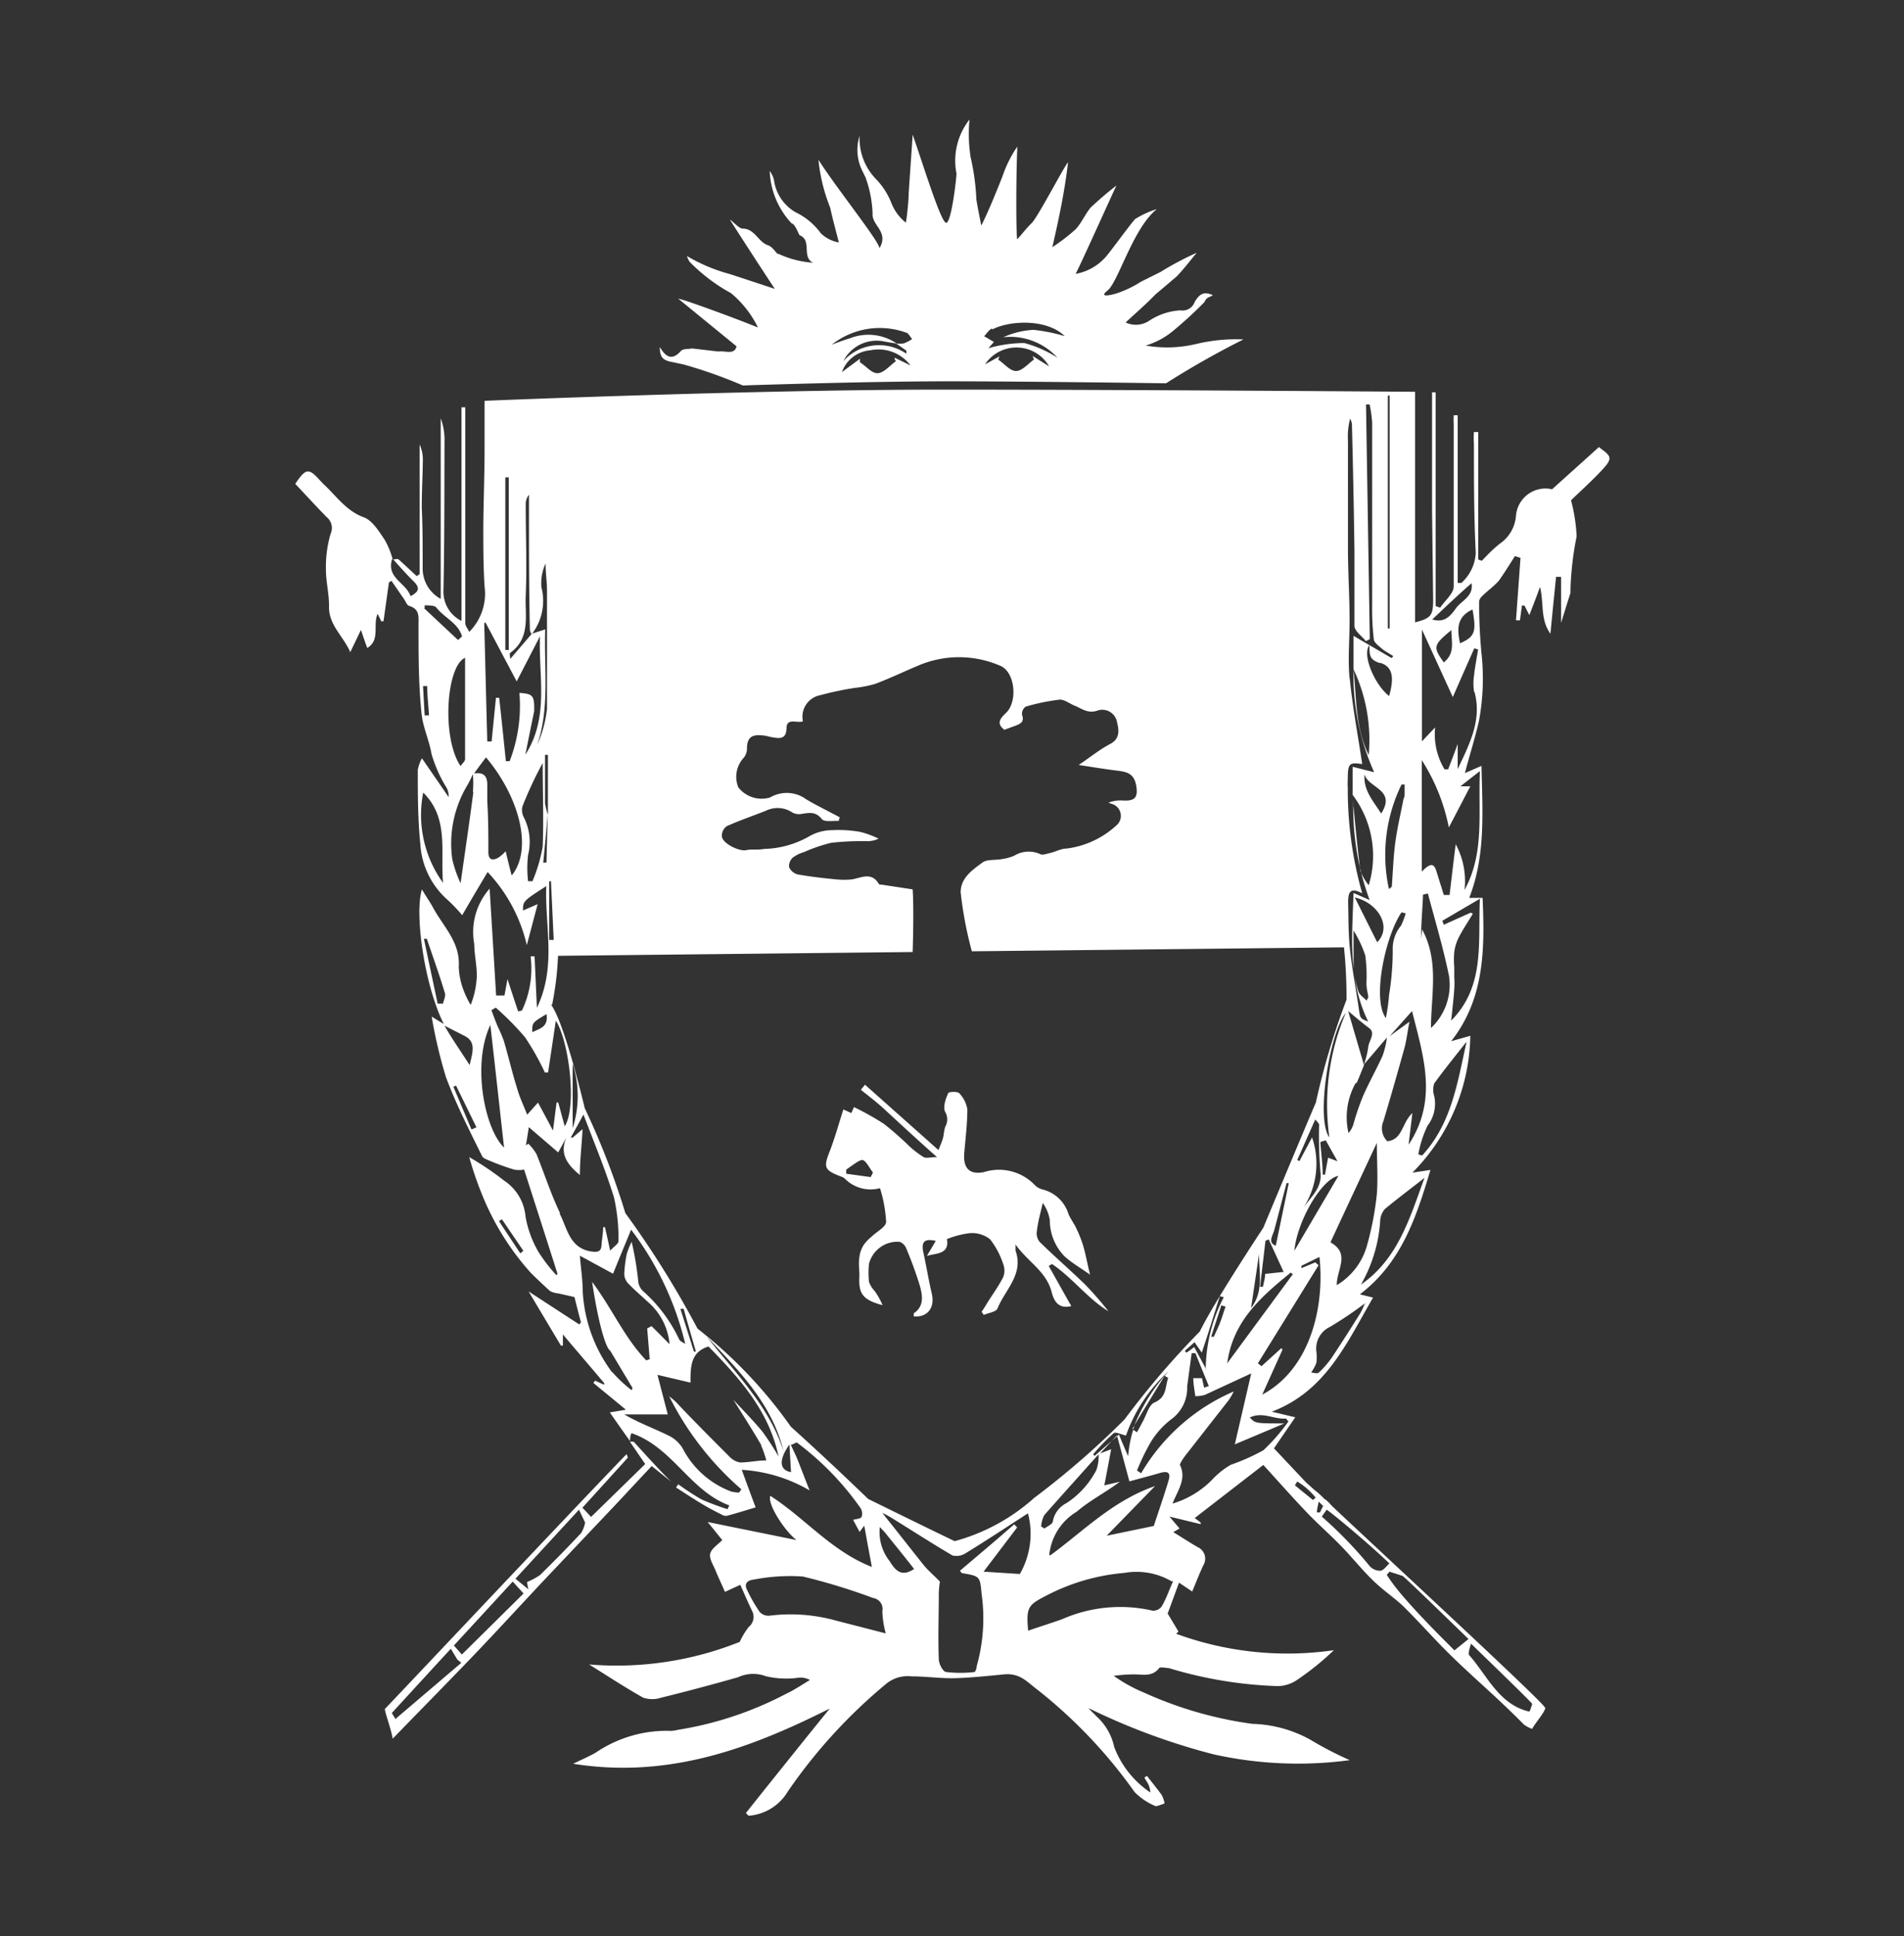
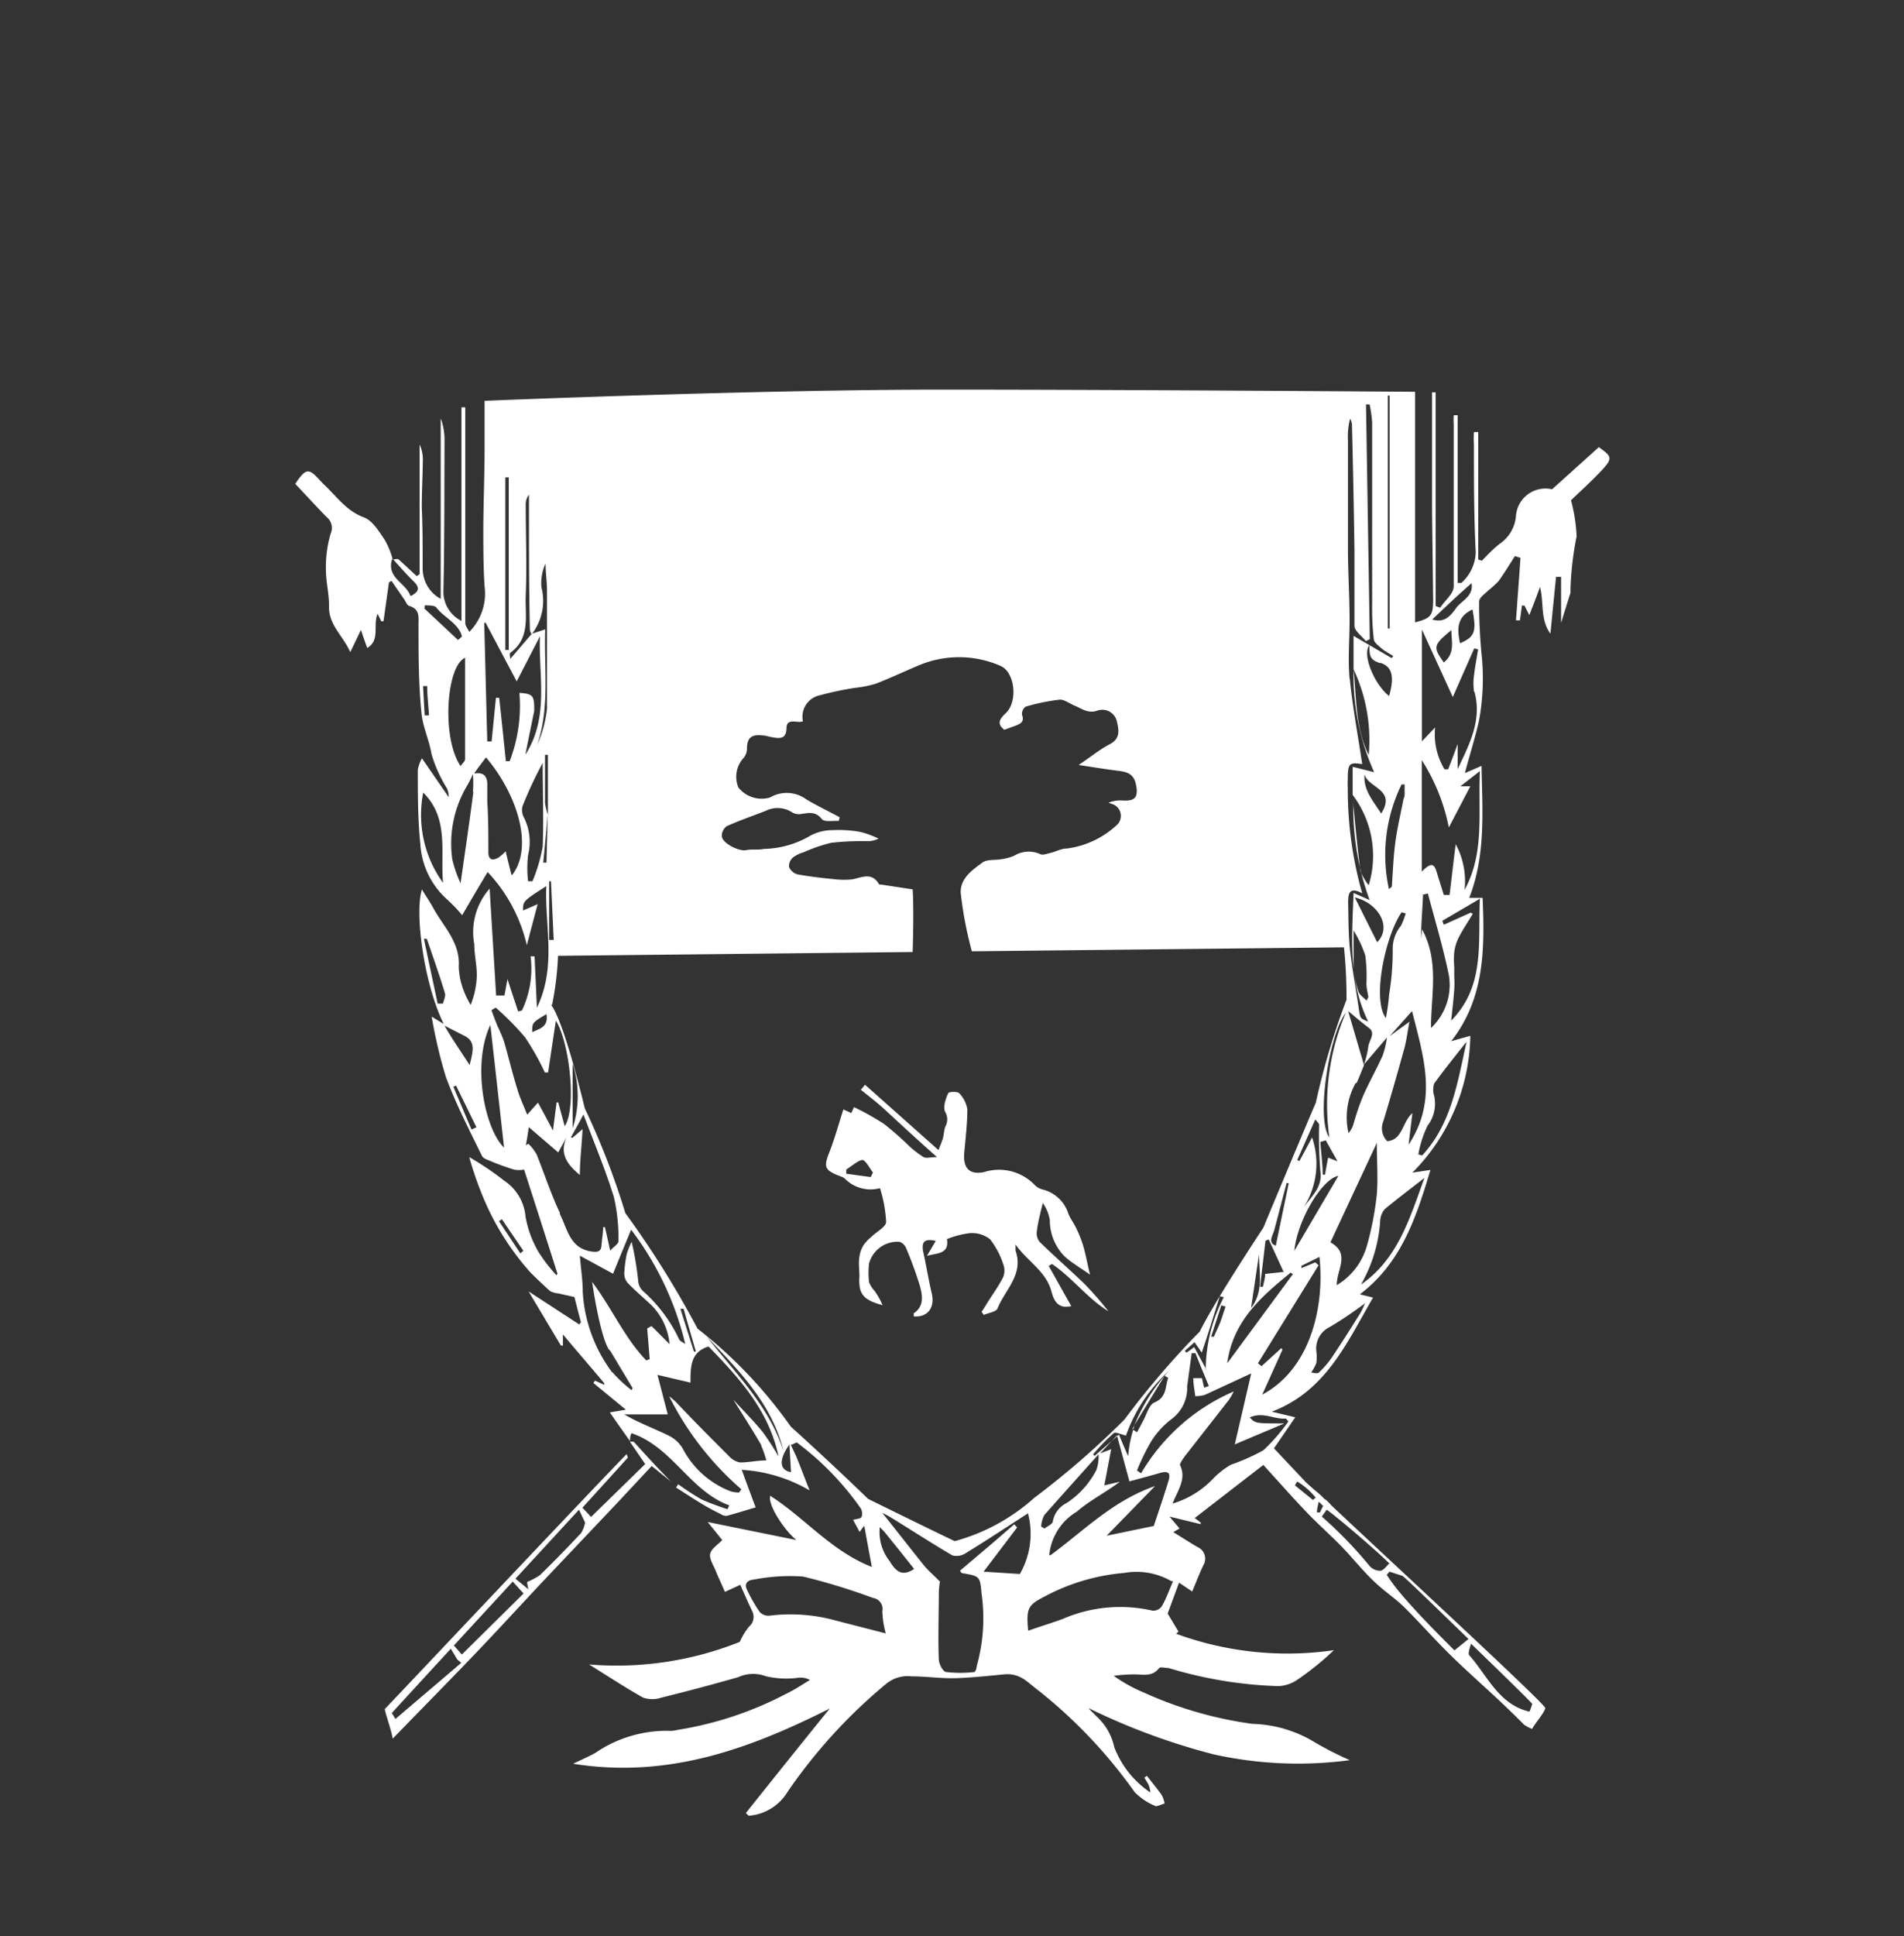
<svg xmlns="http://www.w3.org/2000/svg" id="Capa_1" data-name="Capa 1" viewBox="0 0 105.5 107.24">
  <rect x="0" y="0" width="105.5" height="107.24" fill="#333333" stroke="none" />
  <defs>
    <style>.cls-1{fill:#fff;fill-rule:evenodd;}</style>
  </defs>
  <g id="Page-1">
    <g id="la-pampa">
      <g id="Imported-Layers">
        <path id="Fill-1" class="cls-1" d="M34.89,79.83h0v0h0" />
-         <path id="Fill-2" class="cls-1" d="M37,20l.89.19a26.54,26.54,0,0,1,3.27,1.16s6.81-.23,11.3-.23,12.15.11,12.15.11a48.39,48.39,0,0,1,4.29-2.43,9.52,9.52,0,0,0-2.61.25,6.94,6.94,0,0,1-2.81.09,4.31,4.31,0,0,0,1.6-.88,22.21,22.21,0,0,0,1.66-1.53c.11-.29.31-.26.46-.38-.47-.22-.73-.09-1,.37a.72.72,0,0,1-.8.47,3.5,3.5,0,0,0-1.73.58,1.33,1.33,0,0,1-1.3.09c.55-.51,1.12-1,1.64-1.54l1.18-1c.4-.41.75-.88,1.12-1.32a17,17,0,0,0-2,1.06l-1.1.55a6.05,6.05,0,0,1-1.28.62c-.13.05-1.16.34-.56-.14s1.4-3.44,2.73-4.51a5.29,5.29,0,0,0-1.2.55c-.2.2-1.35,1.77-1.5,1.94a2.91,2.91,0,0,1-1.8,1.1c.4-.78,1.9-4.14,2.26-4.89a17.68,17.68,0,0,0-1.44,1.23c-.3.37-.49.83-.81,1.18a10.42,10.42,0,0,1-1.3,1C58.7,12,59,10.53,59.18,9c-.1,0-1.66,3-2,3.34s-.54.61-.81.91c-.07,0-.08-3.3,0-5.13a6.56,6.56,0,0,0-.81,1.61c-.21.55-.87,2.18-1.19,2.76-.11-.58-.2-1-.27-1.45a12.8,12.8,0,0,0-.32-2.34,8.41,8.41,0,0,1-.06-2.08,3.68,3.68,0,0,0-.72,3c0,.19-.28,2.76-.58,2.72s-1.35-3.48-1.85-4.88c-.07,1.09-.15,2.17-.22,3.25,0,.43-.12,1.51-.16,1.62a2.62,2.62,0,0,1-.79-1.06,4,4,0,0,0-.9-1.39,3.23,3.23,0,0,1-.87-2.36,2.6,2.6,0,0,0,.18,2s.08.17.15.31a6.54,6.54,0,0,1,.39,2c-.05.67.92,1,.38,1.92,0-.37-2.39-3.34-3.38-4.9A9.64,9.64,0,0,0,46,11.5c.14.65.32,1.29.48,1.93a1.93,1.93,0,0,1-1-.51,3.69,3.69,0,0,0-1.39-1.16A2.43,2.43,0,0,1,42.89,10a1.34,1.34,0,0,0-.24-.53,4.48,4.48,0,0,0,1.22,2.91c.18,0,.4.64.44.65.7.28.09,1.21.74,1.52a5.29,5.29,0,0,1-1.91-.49c-.06.09-.3-.38-.57-.47-.57-.18-.73-.93-1.44-.93-.18,0-.64-.51-.68-.48Q41.68,14.1,42.93,16s-2.45-.81-2.49-.82a9.52,9.52,0,0,1-2.38-1,1.57,1.57,0,0,0,.15.32,9.75,9.75,0,0,0,2.3,1.74A5.84,5.84,0,0,1,42,18.14c-1.5-.61-4.38-1.65-4.41-1.59l3.22,2.63c-.11.5-.63.23-1,.29l-1.46-.17c-.24.05-.51,0-.63.15-.47.52-.82.35-1.16-.23,0,.48.12.68.47.78Zm20.31-.1c-.33.23-.66.64-1,.65s-.65-.4-1-.63l.07-.18-.8.44a2.09,2.09,0,0,1,3.55.11l-.91-.57.06.18ZM55,18.24c.94-.49,3-.6,4,.38a9.48,9.48,0,0,0-1.73-.35,4.65,4.65,0,0,0-1.68.41,3.53,3.53,0,0,1,3,1.13A6.52,6.52,0,0,0,56.76,19a7.16,7.16,0,0,0-2,.29c.08-.08.21-.23.31-.35l-.54-.32c.14-.14.25-.33.42-.42ZM49.65,20c-.34.24-.66.64-1,.67s-.64-.38-1-.6c0-.07,0-.14,0-.2l-1,.74a1.83,1.83,0,0,1,1.59-1.21,2.21,2.21,0,0,1,2.21.84l-.88-.43c0,.06,0,.12.08.19Zm.59-1.57c.12.07.2.23.3.35a2.25,2.25,0,0,1-.46.24,1.59,1.59,0,0,1-.43,0h0l.57.4,0,.17a2.66,2.66,0,0,0-3.49.41,2.07,2.07,0,0,1,2.34-1.07l.62.1h0l0,0h0a2.77,2.77,0,0,0-2.6-.29c-.32.09-.63.21-1,.35a4.29,4.29,0,0,1,4.24-.62Z" />
        <path id="Fill-3" class="cls-1" d="M88.61,24.75,86,27.1a1.64,1.64,0,0,0-2,1.46,2.06,2.06,0,0,1-.89,1.55c-.37.29-.7.63-1,.95l-.2-.07V23.93l-.24,0a5.31,5.31,0,0,0,0,.68c0,2,0,4,.1,6a2.38,2.38,0,0,1-.8,1.68l-.2,0V23h-.22a3.91,3.91,0,0,0,0,.48c0,3,0,6,0,9,0,.4-.49.78-.75,1.18l-.25-.09V21.73h-.2v3.12l0,3.4.06,5c0,.85-.14,1-1,1.22V21.7s-15.71-.12-26.19-.12-25.37.62-25.37.62c0,1.22,0,1.58,0,2.65,0,1.45-.06,2.9-.07,4.36,0,1.09,0,2.18.07,3.27A3,3,0,0,1,26,35c-.08-.18-.22-.33-.22-.49,0-1.77,0-3.53,0-5.3,0-1.2,0-2.4,0-3.6,0-1,0-2,0-3.05h-.21V34.39a1.8,1.8,0,0,1-1-1.63c.06-2.76.05-5.53.06-8.29a3.47,3.47,0,0,0-.21-1.3v10a1.91,1.91,0,0,1-1-1.72c0-1.12,0-2.23-.05-3.34,0-.88.05-1.77.06-2.65a2,2,0,0,0-.18-.84v7.18l-.16.11c-.34-.31-.67-.63-1-.92-.07-.06-.22,0-.33,0h0a4.46,4.46,0,0,0-.45-1.1c-.32-.47-.68-1.07-1.16-1.24-1-.37-1.54-1.22-2.27-1.88a1.79,1.79,0,0,0-.13-.14c-.64-.72-.8-.71-1.39.17.57.6,1.14,1.23,1.74,1.84a.77.77,0,0,1,.22.92,6.51,6.51,0,0,0-.26,2c0,.69.19,1.39.17,2.07,0,1,.78,1.59,1.18,2.49L20,34.89c.13.38.23.69.35,1,.73-.44.3-1.24.57-1.89.09.17.15.29.2.41l.13,0,.3-2.15.14-.09.69,1c.1.14.17.36.29.39.63.18.51.66.52,1.12,0,1.59,0,3.19.16,4.77.06.78.43,1.53.56,2.31a7.6,7.6,0,0,0,.84,1.88,1,1,0,0,1,.11.51L23.38,42a2.08,2.08,0,0,0-.23.64c0,1.37,0,2.74.14,4.1a4.47,4.47,0,0,0,1.52,3.11,9,9,0,0,1,.8.84c.47-.81.91-1.56,1.41-2.39a8.78,8.78,0,0,1,2.17,4.05l.6-2.27-.81.35c0-.52,0-.52,1.29-1.35-.09,2.23.58,4.44-.52,6.74-.05-1.07-.09-2-.13-2.85H29.4a5.41,5.41,0,0,1-.48,3l-.21.05c-.19-.57-.38-1.14-.59-1.79-.06.32-.11.61-.17.91h-.46c-.12-2-.24-3.94-.36-5.92a3.64,3.64,0,0,0-.85,3.08c0,.59.15,1.18.14,1.77a4.84,4.84,0,0,1-.34,1.59,4.86,4.86,0,0,1-.4-.83,4,4,0,0,1-.26-1.29c.09-1.36-.87-2.23-1.43-3.28-.18-.33-.4-.63-.61-1-.42,1.31.12,5.27,1.21,7.46l-.67-.41a26.69,26.69,0,0,0,.79,3.35c.56,1.5,1.29,2.93,2,4.37.05.11.22.18.35.23a14.17,14.17,0,0,0,1.42.52,1.49,1.49,0,0,0,.56,0c.6,1.86,1.23,3.82,1.85,5.77l-.06.08a8.82,8.82,0,0,1-1-1.3,5.91,5.91,0,0,1-.71-1.94,2.66,2.66,0,0,0-1.19-2A16.35,16.35,0,0,0,26,64.09a19.16,19.16,0,0,0,.68,2,14.68,14.68,0,0,0,2.74,4.42c.35.34.69.67,1.06,1a1.24,1.24,0,0,0,.46.13l.89.2c.14.56.25,1,.36,1.39l-.09.13-2.81-1.83,1.79,3,.11,0v-.62c.84,1,1.57,1.84,2.29,2.7l0,.09-.51-.23-.09.13,1.8,1.48-.89.15c.41.59.76,1.09,1.12,1.59,0-.13,0-.27.08-.44,2.27.77,3.24,3.2,5.42,4l-.1.21a14.65,14.65,0,0,1-1.44-.54,15,15,0,0,1-1.29-.84l-.12.18c.47.3.94.61,1.42.9s.72.4,1.09.59a.48.48,0,0,0,.29.08c.54-.14,1.07-.31,1.61-.47-.22-.58-.47-1.26-.77-2.08a8.45,8.45,0,0,1,3.76,1.14c-.28-.7-.48-1.24-.69-1.76-.11-.26-.24-.52-.35-.77h0c.12,0,.31-.16.35-.11a16,16,0,0,1,3.52,3.63.59.59,0,0,1,.05.48c-.05.1-.29.11-.47.16l.36.67c.09-.12.15-.21.26-.34.14.78.27,1.48.42,2.28-2.25-.88-3.73-2.73-5.63-3.94-.16.46.76,1.9,1.45,2.45l-4.92-1c.34.41.58.72.81,1-.25.26-.61.48-.67.76s.18.63.3.93.34.77.52,1.18l.85-.39c.22.5.44,1,.65,1.44a.71.71,0,0,1-.18.89,4,4,0,0,0-.5.83,18.38,18.38,0,0,1-8.35,1.25c1,.62,2,1.28,3,1.84a1.59,1.59,0,0,0,1,0c1.42-.35,2.84-.73,4.25-1.13a2,2,0,0,1,1.54-.06,4.91,4.91,0,0,0,1.85.08,1.11,1.11,0,0,1,.6.13c-.44.26-.86.55-1.31.76a19.48,19.48,0,0,1-6,2,2.58,2.58,0,0,1-.37.06A7,7,0,0,0,33,97.08c-.35.2-.73.36-1.24.61,5.32.85,9.88-.88,14.22-3.06-1,1.22-4.25,5.28-4.65,5.79l.15.15a2.76,2.76,0,0,0,2.17-1.34,29.14,29.14,0,0,1,5.42-5.94,1.88,1.88,0,0,1,1.45-.44c.8,0,1.6.12,2.4.1s1.8-.12,2.7-.21,1.3.43,1.84.83a27.29,27.29,0,0,1,5.41,5.69,3.48,3.48,0,0,0,1.17.78c.11,0,.33-.1.49-.15a1.74,1.74,0,0,0-.16-.47c-.26-.36-.55-.71-.82-1.06l-.14.1c.07.12.15.24.22.37a1.29,1.29,0,0,1,.11.45,5.31,5.31,0,0,1-2-2.51h0a3.19,3.19,0,0,0-1-1.72c-.13-.15-.29-.27-.42-.44a36.24,36.24,0,0,0,6.93,2.56,21.54,21.54,0,0,0,7.54.32,19,19,0,0,1-2.18-1.13,7,7,0,0,0-3.22-.88,21.55,21.55,0,0,1-6-1.73,8.46,8.46,0,0,1-1.68-.93,8.71,8.71,0,0,1,1.13-.08c.5,0,1,.15,1.39-.35.06-.08.36,0,.53,0a23.18,23.18,0,0,0,6.07,1,2,2,0,0,0,1.08-.37,15.51,15.51,0,0,0,2-1.62,17.89,17.89,0,0,1-8.74-.91l.13-.12-.6-1,.63-1.71.73.49c.21-.5.4-1,.62-1.46a.7.7,0,0,0-.32-1c-.45-.26-.89-.55-1.35-.83l.35-.2L64.8,84l1.73.42,0-.09-.33-.25L70,81.14c.76.83,1.56,1.74,2.4,2.62.62.65,1.3,1.24,1.92,1.88s1.14,1.3,1.76,1.9,1.17.94,1.71,1.46c.88.87,1.7,1.81,2.59,2.68S82.12,93.3,83,94.12c.49.46,1,.95,1.44,1.4a1.83,1.83,0,0,0,.46.24c.08-.22.72-.94.72-1.16s-8.43-8-11.84-11.21c-.11-.14-.36-.38-.38-.35a4.38,4.38,0,0,0-.56-.51l-.46-.41-1.79-1.9,1.18-1.72-1.3-.31c3-1.14,4.15-3.81,5.61-6.32l-.73-.18c2.3-1.75,3.12-4.25,3.91-6.89l-1,.15a11,11,0,0,0,3.21-7.58l-1.06.3c1.86-2.37,1.86-5.12,1.74-7.94l-.32,0-.42,0c.92-2.36.73-4.78.68-7.31l-.92.4c.26-1,.56-1.92.78-2.9a12.8,12.8,0,0,0,.13-3.81c-.08-.93-.13-1.87-.12-2.8,0-.21.32-.42.51-.61a5.68,5.68,0,0,0,.57-.52c.32-.45.61-.92.9-1.38l.31.1L84,34.36h.22l.11-.82.14,0,.27.53c.21-.54.39-1,.59-1.56.23.88,0,1.8.58,2.59.1-1.09.21-2.12.31-3.15l.28,0v2.55c.21-.68.36-1.17.52-1.66,0-.06,0-.12,0-.18a17.2,17.2,0,0,1,.34-2.95,9.32,9.32,0,0,0-.31-2c.41-.4,1-.93,1.56-1.51.77-.81.75-.88,0-1.42ZM22.74,33c-.26-.74-1.37-1-1-2.07.38.42.76.86,1.17,1.26s.26.59-.12.81Zm.71,10.9c1.45,1.43.94,3.29,1.1,5a6.42,6.42,0,0,1-1.1-5Zm4.81-7.73c1.16-.83.82-2.09.87-3.19.07-1.66,0-3.32,0-5a.87.87,0,0,1,.18-.58v.79c0,2.22,0,4.45.05,6.68a.64.64,0,0,0,.1.26h0A3,3,0,0,0,30,32.53a2.61,2.61,0,0,1,.23-1.32c0,.52.08,1,.08,1.55,0,2.17,0,4.33,0,6.49a6.63,6.63,0,0,1-.54,2c.7-2.08.37-4.22.44-6.39l-.74.24,0,0h0L28.27,36.5c0-.14-.05-.3,0-.32ZM28,26.44h.19V36L28,36V26.44Zm-1.12,8,1.75,3.3,1.29-2.5c-.09,2.2.53,4.47-.81,6.56.17-.86.33-1.64.49-2.42,0,0,0-.08,0-.12,0-.71-.07-.84-.82-.88a8.53,8.53,0,0,1-.54,3.78l-.21,0c-.12-1.17-.24-2.34-.37-3.51l-.18,0-.24,2.42H27c-.06-2.19-.11-4.38-.17-6.57l.1,0Zm-3.35,5.18L23.44,38h.23c0,.54.07,1.08.1,1.62Zm0-5.94,0-.15c.22,0,.54,0,.64.11.43.57,1.23.87,1.43,1.61l-.22.2-1.89-1.77Zm2.24,2.72c0,1.87,0,3.76,0,5.65,0,.11-.14.22-.25.38-1.06-1.55-.8-5.56.26-6Zm.46,7.45c-.21,1.63-.45,3.25-.71,5.07a6.83,6.83,0,0,1-.46-1.33,6.27,6.27,0,0,1,.85-4.12,6.45,6.45,0,0,0,.29-.59,5.27,5.27,0,0,1,0,1Zm2.11,4.61c-.11-.44-.22-.87-.32-1.31a2.5,2.5,0,0,1-.4.35c-.3.17-.55.15-.56-.27,0-.94,0-1.89-.06-2.84,0-.31,0-.62,0-.94,0-.53-.27-.68-.73-.61.21-.3.43-.59.66-.89,1.79,2.12,2.62,5,1.45,6.51Zm1.15.35-.23,0a6.37,6.37,0,0,1,0-1.45,3,3,0,0,0-.25-2.12.85.85,0,0,1-.06-.58,21.64,21.64,0,0,1,1.12-2.4c0,1.55.06,3.1,0,4.64a8.94,8.94,0,0,1-.58,1.94Zm.86-3.7-.07,2.67h-.18c.09-.89.17-1.78.25-2.68h0a3.5,3.5,0,0,1-.15-.62c0-.89,0-1.78,0-2.67h.16v3.3ZM24.55,55.59h-.3C24,54.4,23.74,53.2,23.49,52h.16c.34,1,.7,2,1,3,.06.18-.07.41-.11.61Zm.08,1.22,1.08.55c.67.32.5.87.31,1.63-.52-.81-1-1.49-1.39-2.18Zm1.49,5.74-1-2.36.15-.06,1.13,2.31-.25.11Zm2.71,6.87-1.18-1.78.16-.11L29,69.28l-.17.14Zm48.83,18.9a11.08,11.08,0,0,1-.82-1.09l.15-.18.71.23c0-.07,2.49,2.36,3.67,3.5l-.78.63c-1-1-2-2-2.93-3.09Zm7.24,6.06c-.06.18-.13.43-.17.42-1.69-.4-2.32-2-3.32-3.12-.07-.08,0-.32.1-.64,1.93,1.87,3.4,3.3,3.39,3.34ZM77,86.57c-.18.18-.32.39-.5.43a.79.79,0,0,1-.6-.25A23.16,23.16,0,0,0,73.24,84l.27-.38c.18.09,2.37,1.9,3.5,3Zm-3.67-3.19c-.07.13-.13.26-.19.39l-.17,0c0-.19.06-.39.1-.6l.26.26ZM71.9,82.07a3.93,3.93,0,0,1,1,.88l-.15.13-1-.81.12-.2Zm9-46.44c-.16-.75-.21-1.46.69-1.87.23,1.24.13,1.51-.69,1.87Zm.63-3.36c.16.74-.55,1-.84,1.4s-.62.86-1.33.64c.71-.67,1.39-1.32,2.17-2ZM80,36.69c-.6-.85-.6-.95.42-1.79,0,.64.22,1.28-.42,1.79Zm-1.2,14.78-.06.52h0c0-.81.08-1.63.11-2.44l.27-.06c.4,1.52.85,3,1.17,4.57a3.28,3.28,0,0,1-1,2.88c0-1.82.47-3.69-.49-5.46ZM77.17,52.6a15,15,0,0,1-.2,2.49,11.29,11.29,0,0,1-.18,1.3c-.79-1.08,0-4.6.87-5.86l.23.06a4.57,4.57,0,0,1-.26.68,2,2,0,0,0-.46,1.33Zm-1.45,1.94c0,.23.07.46.1.69l-.1.19c-.16-.17-.4-.32-.46-.53A5.07,5.07,0,0,1,75,53.6c0-.77,0-1.55,0-2.06a6.42,6.42,0,0,1,.65,1.38,8.69,8.69,0,0,1,.06,1.62Zm-.65-4.83c1.23.27,2.11,1.59,1.24,2.48l-1.24-2.48Zm1.4-13c.71.21.79.83.5,1.84-.79-.61-1.52-2.28-1.09-2.82,0,.57,0,.81.59,1Zm.06,8.35c-.45-.71-1-1.3-.92-2.17.19.76,1.78.83.92,2.17Zm1.3-1.61c0,.16,0,.31,0,.46s0,.22-.06.33c-.15.79-.34,1.57-.45,2.37s-.14,1.66-.2,2.5a1.18,1.18,0,0,1-.16.13,8.86,8.86,0,0,1,.7-5.79ZM76.9,21.91l.1,0V34.81h-.1V21.91ZM74.78,37.59c-.1-1.07,0-2.15,0-3.22,0-1.26-.08-2.52-.09-3.78,0-2.07,0-4.13,0-6.2a3.83,3.83,0,0,1,.12-1.2.88.88,0,0,1,.1.3q.09,3.5.14,7c0,1.39,0,2.78,0,4.17,0,.29.41.57.63.85l.22-.11-.21-13,.2,0a7.21,7.21,0,0,1,.14,1c0,3.37,0,6.74,0,10.11a14.7,14.7,0,0,0,.09,1.88c0,.19.27.38.44.53s.43.28.64.42l-.09.11L75,35.22c0,.62,0,1.24,0,1.85a9.21,9.21,0,0,1,.84,4.75c-.74-1.51-.67-3.08-.84-4.74a13.14,13.14,0,0,0,1.14,5.69l-1.19-.3c0,.53,0,1,0,1.56a5.59,5.59,0,0,1,.89,5,2.85,2.85,0,0,1-.46-.8c-.16-1.2-.27-2.4-.39-3.6,0-.12,0-.24,0-.36a14.85,14.85,0,0,0,.9,5.58L75,49.46c-.09,2.47-.3,4.86.81,7.12-.45-.17-.44-.17-.52-.72-.16-1.1-.37-2.19-.49-3.29-.09-.86-.08-1.72-.1-2.58,0-.49.06-.9.78-.51a21.06,21.06,0,0,1-.8-5.83,4.17,4.17,0,0,1,0-.5c0-.89.1-.93.8-.83-.23-1.55-.53-3.13-.69-4.73ZM75.16,60c.16-.33.28-.68.42-1L74.7,56c.46.38.81.68,1.17.95s0,.67-.05,1a4.93,4.93,0,0,1-.24,1c.42-.48.85-1,1.27-1.48a4.82,4.82,0,0,1-.24,1c-.34.76-.76,1.49-1.09,2.25A13.89,13.89,0,0,0,75,62.24a1.33,1.33,0,0,1-.28.52,3.89,3.89,0,0,1,.4-2.78Zm-2,4.86c.13.89-.46,1.37-.92,2A4.47,4.47,0,0,0,72.7,63L72,64.31l-.12-.06,1-2.25c.12.16.2.22.21.28a24.24,24.24,0,0,0,.07,2.56Zm0-1.61.3-.09.65,1.16-.52-.2c-.06.33-.12.63-.17.94h-.13c0-.6-.09-1.2-.13-1.8Zm1,1.88-2.44,4.15c.16-1.69,1.54-4,2.44-4.15ZM73.66,63c-.76-1,0-5.76.91-6.9a13,13,0,0,0-.91,6.9ZM30.43,48.81h.1l.15,3.25-.25,0V48.81Zm-.15,7.36c.12.72-.38.8-.79,1,0-.53,0-.53.79-1Zm-3.11.6c.27,2.37.52,4.64.76,6.79-1.06-1-1.8-4.59-.76-6.79Zm1.46,3.44c-.26-.84-.46-1.7-.71-2.55a8,8,0,0,0-.34-.8c-.13-.31-.24-.61-.35-.91l.24-.14a15.67,15.67,0,0,1,1.62,1.64,14.22,14.22,0,0,1,1.1,1.95h.18c.15-1,.29-1.94.43-2.87.76,1.22,1.16,4.83.49,5.85l-.36-1.32h-.09l-.2,1.56c-.32-.61-.56-1.05-.83-1.55l-.6.67c-.23-.59-.44-1-.58-1.54Zm2.41,7c-.51-1.06-.87-2.19-1.31-3.28a2.74,2.74,0,0,0-.45-.58l-.14.08c.05-.29.1-.58.16-1l1.63,1.4.46-.84c-.41.92.05,1.52.74,2.09,0-.81.1-1.59.15-2.54l-.56.48L31.63,63c.21-.38.42-.75.7-1.27.62,1.64,1.23,3.09,1.69,4.59a10.28,10.28,0,0,1,.25,2.43c0,.14-.26.3-.46.52-.12-.54-.2-.92-.29-1.3h-.1c0,.33-.07.67-.09,1s-.18.4-.54.35C31.54,69.15,31.43,68,31,67.2Zm.69-4.71V58.92a5.81,5.81,0,0,1,0,3.57ZM33.91,76a8.21,8.21,0,0,1-1.62-4.45c0-.63-.1-1.25-.16-2l1.84,1c.32-.8.63-1.54,1-2.44a16.93,16.93,0,0,1,3,6.33c-.12-.09-.28-.14-.34-.26a8.31,8.31,0,0,0-2-2.67.87.87,0,0,1-.26-.49A17.44,17.44,0,0,0,35,68.78a4.27,4.27,0,0,0-.27.67,7,7,0,0,0-.14,1.11.79.79,0,0,0,.22.53c.38.39.8.75,1.2,1.12a3.49,3.49,0,0,1,1.09,2.24c-.35-.35-.66-.67-1-1l-.24.13L36,75.28l-.19.07c-1.2-1.24-1.88-2.85-3-4.35.35,2.36.77,3.68,1,3.81l1.24,2.07L35,77a7.37,7.37,0,0,1-1.07-1Zm3.79-3.51.18,0c.22.79.45,1.58.68,2.37l-.11,0-.75-2.37Zm4.46,7.54a5.53,5.53,0,0,1,.3.86c-.54,0-1,.12-1.47.11a1.07,1.07,0,0,1-.58-.33c-1-1-2-2-2.94-3a4.05,4.05,0,0,0-.39-.33,16.65,16.65,0,0,0,4,5.15l-.13.18a2,2,0,0,1-.44-.06,5,5,0,0,1-2.68-2.38,1.84,1.84,0,0,0-.79-.72c-.79-.39-1.63-.69-2.45-1.17H37l-.57-2.19,1.83.43c0-.87,0-1.7,1-2,1.71,1.75,3.35,3.56,3.88,6.09a16.09,16.09,0,0,0-.89-1.37c-.51-.62-1.08-1.19-1.62-1.78.53.85,1.07,1.69,1.57,2.55Zm-3-6c1.78,1.88,3.62,3.72,4.26,6.36-.81-2.54-2.69-4.34-4.26-6.36Zm4.67,7.51c-.66-.12-.68-.69-.09-1.53l.09,1.53ZM30.59,55.66a16.94,16.94,0,0,0,.33-2.72l19.65-.21s.08-2.28,0-3.47L48.86,49c-.06,0-.15,0-.17-.05-.41-.69-1-.31-1.51-.24a4.5,4.5,0,0,1-.82,0c-.72-.07-1.45-.15-2.17-.28a.73.73,0,0,1-.47-.41.64.64,0,0,1,.21-.52,1.83,1.83,0,0,1,.61-.3,8.81,8.81,0,0,1,1.52-.52A15.2,15.2,0,0,1,48,46.59a1.4,1.4,0,0,0,.68-.14,5.13,5.13,0,0,0-1-.37,6.74,6.74,0,0,0-1.55-.1,2.59,2.59,0,0,0-1.34.37,5.28,5.28,0,0,1-2.46.67c-.32.07-.66,0-1,.07s-1.23-.32-1.33-.74a.65.65,0,0,1,.27-.59c.71-.32,1.45-.57,2.18-.86a1.47,1.47,0,0,1,1.45.1.76.76,0,0,0,.45.09c.44-.06.83-.18,1.19.28.14.17.61.08.93.1l.06-.2c-.62-.34-1.26-.64-1.86-1a1.82,1.82,0,0,0-2-.1,1.64,1.64,0,0,1-1.76-.56,1.55,1.55,0,0,1,.3-1.64.81.81,0,0,0,.18-.51c0-.63.29-.78.82-.73.2,0,.41.08.61.11.41.07.75.09.76-.51s.6-.25.91-.38a1.21,1.21,0,0,1,.94-1.44,17.56,17.56,0,0,1,1.94-.41,6.33,6.33,0,0,0,1.15-.23c.79-.3,1.56-.67,2.35-1a5.73,5.73,0,0,1,4.54,0c.84.33,1,2,.32,2.63-.29.28-.55.56-.08.92l.63-.23c.28-.11.49-.22.35-.6a.5.5,0,0,1,.2-.45,11.24,11.24,0,0,1,1.9-.39c.27,0,.56.24.85.35s.7.45,1.22.26a.83.83,0,0,1,1.1.67c.1.4.17.89-.39,1.18s-1.07.71-1.74,1.16c.72.11,1.33.21,1.94.29s1.1.09,1.24.82-.11.89-.72.86a1.8,1.8,0,0,0-.81.12l.28.1a.69.69,0,0,1,.22,1.1A5,5,0,0,1,59.1,47c-.3,0-.59.17-.89.24s-.44.14-.59.06a1.54,1.54,0,0,0-1.43.1,2.83,2.83,0,0,1-.72.19c-.32.06-.73,0-1,.16-.57.42-1.24.86-1.24,1.67a21.14,21.14,0,0,0,.62,3.27l20.62-.22a27.66,27.66,0,0,1,.14,2.9,40.65,40.65,0,0,0-1.7,5.7C72.13,62.89,70,68,70,68s-2.76,4.17-3.52,5.75a46.5,46.5,0,0,0-4.17,4.87,46.68,46.68,0,0,1-5,4.34,10.84,10.84,0,0,1-4.41,2.4c-1-.47-4.8-2.34-4.8-2.34s-1.93-1.88-4.28-4a25.54,25.54,0,0,0-5.17-5.43,53,53,0,0,0-4-6.4,42.14,42.14,0,0,0-2.25-5.81s-1.13-4.8-1.88-5.75ZM69.32,72.45c.15-1,.3-2,.44-3,0,1,.28,2.07-.44,3Zm1.78-2-1,.11c0,.25-.08.48-.12.71l-.16,0,.3-2.55.18-.07.84,1.83Zm-.49-2.33c.23-.86.45-1.73.68-2.59l.12,0L70.69,69c-.46-.18-.17-.55-.08-.88Zm.86,2.35.17.1L68,75.51c.31-2.33,1.88-3.69,3.49-5Zm-4.63,5.38-.67-1.24a5.06,5.06,0,0,1-.43.31l-.09-.1.54-.48.4.58c.34-1,.67-2.09,1-3.13l.22.06a8.69,8.69,0,0,0-1,4Zm.82-3.55.25.07c-.1.27-.18.55-.28.82s-.25.57-.37.85l-.15,0c.18-.57.37-1.13.55-1.7Zm-3.13,3.9.2.12c-.18.48-.06,1.06-.76,1.36-.29.12-.42.62-.62,1s-.23.43-.35.65l-.21-.14a6.84,6.84,0,0,0-.28,1.47c-.2-.46-.35-.81-.51-1.2l-1.35,1.18-.08-.09a11.46,11.46,0,0,1,1.14-1.17c.1-.09.43.08.68.13a8.81,8.81,0,0,1,2.38-3.58,9.92,9.92,0,0,0-1.91,3l1.67-2.73Zm-6.39,9.93a3.15,3.15,0,0,1,1.52-2.4c.73-.63,1.61-1.07,2.39-1.66l-.86.2c.13-.67.25-1.31.38-2l-.61.23.93-1,.69,2.55c.51-.14,1.09-.29,1.67-.46s.61.08.48.48c-.27.89-.58,1.78-.8,2.45l-2.61.54L64,82.31c-2.37.82-4,2.53-5.81,3.84Zm-.25-1.46-.2-.12a1.55,1.55,0,0,1,.18-.64c1-1.13,2-2.24,3-3.36a2.24,2.24,0,0,1-.12.87,4.84,4.84,0,0,1-1.65,1.83,1.41,1.41,0,0,0-.76,1c0,.17-.32.29-.49.43ZM46.32,89.76a9.37,9.37,0,0,0-3.69-.27.67.67,0,0,1-.53-.2,8.46,8.46,0,0,1-.71-1.24c-.18-.36.06-.53.37-.56a10.56,10.56,0,0,1,2.73-.17,34.13,34.13,0,0,1,3.89,1.19.61.61,0,0,1,.51.73,5.21,5.21,0,0,0,.19,1.23l-2.76-.71Zm3-3.26a2.6,2.6,0,0,1-.57-1.92c.13.14.22.22.3.32.53.66,1.07,1.32,1.6,2-.66.44-1,.14-1.33-.39Zm5.18.55,1.86-2.45-.16-.17c-.48.41-.95.83-1.43,1.23L53.19,87c.06.07.08.12.11.13,1,.17,1,.17,1.09,1.15a9.74,9.74,0,0,1-.27,4c0,.12-.08.33-.13.33a6.68,6.68,0,0,1-1.55,0c-.19,0-.41-.44-.42-.69-.05-1.23,0-2.47,0-3.71a5.15,5.15,0,0,1,.06-.61c-.37-.38-.65-.61-.88-.89-.8-1-1.58-2-2.31-2.91a4.33,4.33,0,0,1,.46.24c1.14.7,2.26,1.43,3.42,2.11a.92.92,0,0,0,.75-.13c1.16-.71,2.29-1.46,3.44-2.2a4.48,4.48,0,0,1-.45,3.36ZM65,87.58c-.21.47-.39,1-.64,1.41a.58.58,0,0,1-.5.22,8,8,0,0,0-5,.47c-.61.22-1.23.41-1.89.64-.12-1.31,0-1.42,1-1.94a11.38,11.38,0,0,1,4.33-1.26,3.86,3.86,0,0,1,2.61.46Zm6.26-9,.13.15A10.4,10.4,0,0,1,70,80.33a11.71,11.71,0,0,1-1.8.8,4.4,4.4,0,0,0-1,.79,5.12,5.12,0,0,1-2.23,1.36c.29-.75.79-1.36.41-2.14,0-.1.18-.36.3-.52l2.41-3.08a3.59,3.59,0,0,0,.27-.47,11,11,0,0,0-5.13,4.53L63,81.45a12,12,0,0,1,.76-1.57,4.6,4.6,0,0,1,1.18-1.3,2.13,2.13,0,0,0,.84-1.78c.08-.62.17-1.24.25-1.85l.21,0c.24.61.49,1.21.74,1.82l-.26.09-.12-.53h-.48c0,.33.07.67.11,1a1.88,1.88,0,0,0,.53-.07l2.57-1.19L68.42,80l2.75-1.16c-1.61,0-1.61,0-1.92-.33.72-.34,1.36.12,2,.06Zm-1.34-1.29,1.14-2.53L71,74.67l-1.1,1-.2-.16,3.36-5.43-.18-.16-.77.32,0-.13,1-.49c.3,2.77-.51,6.22-3.18,7.63Zm5.72-5.13a4.43,4.43,0,0,1-.27.58c-.5.8-1,1.59-1.52,2.37a5.16,5.16,0,0,1-.77.91c-.09.09-.34,0-.43,0a2.58,2.58,0,0,0,.29-.53,2.66,2.66,0,0,0,0-.63,1.32,1.32,0,0,1,.74-1.36,20.85,20.85,0,0,0,2-1.35Zm-1.57-1c0-.86.77-1.72-.35-2.35.83-1.79,1.67-3.58,2.57-5.51,0,1,.07,1.94,0,2.84A16.93,16.93,0,0,1,75.74,69a3.7,3.7,0,0,1-1.67,2.18Zm4.86-5.92c-.82,2.24-1.47,4.49-3.52,5.91a8.13,8.13,0,0,0,1.07-3.6,1.07,1.07,0,0,1,.26-.59c.69-.57,1.41-1.11,2.19-1.72Zm-.88-1.85.21-1.74c-.59.54-.53,1.47-1.39,1.56a1,1,0,0,1-.22-1.1c.41-1.36.8-2.73,1.18-4.1.12-.48.18-1,.27-1.42L77,57.39,78.24,56c.64,2.54,1.44,4.93-.19,7.4Zm3.21-5.68C80.75,60,80.42,62.25,78.8,64l-.21-.06a5.92,5.92,0,0,1,.51-1.59,2,2,0,0,0,.37-1.64,1.1,1.1,0,0,1,0-.7c.52-.72,1.08-1.41,1.74-2.25ZM82,49.78c-.11,2.49.29,4.84-1.59,6.75.06-.6.13-1.16.17-1.73a5.2,5.2,0,0,0,0-.68c0-.18,0-.37,0-.55a4.73,4.73,0,0,1,0-.84,2.54,2.54,0,0,1,.25-.81c.23-.45.52-.87.78-1.31l-.12-.06L80,51.22,79.92,51,82,49.78Zm0-7.07c-.1,2.34.27,4.54-.85,6.58a4.31,4.31,0,0,0-.49-2.53c-.13,1-.23,1.91-.34,2.81H80c-.13-.43-.27-.86-.4-1.29s-.3-.54-.82,0V42.1a10.85,10.85,0,0,1,1.5,3.73l1.19-2.28h-.55L82,42.71Zm-.3-4.39c.43,1.58-.29,2.91-.93,4.28V41.21c-.2.54-.37,1-.53,1.4-.13,0-.19,0-.2,0a3.76,3.76,0,0,1-.52-2.32l-.73.77V34.87l1.71,3.74c.38-.87.78-1.78,1.19-2.7l.21.06c-.07.47-.17.94-.22,1.41a3,3,0,0,0,0,.94Z" />
-         <path id="Fill-4" class="cls-1" d="M75,44.32V44l0,0c0,.1,0,.21,0,.31" />
-         <path id="Fill-5" class="cls-1" d="M75,37.08h0v0" />
        <path id="Fill-6" class="cls-1" d="M29.43,35.18v0h0" />
        <path id="Fill-7" class="cls-1" d="M62.79,79.16a1.72,1.72,0,0,0,.07-.21l-.11.18,0,0" />
        <path id="Fill-8" class="cls-1" d="M35.06,79.85s-.1,0-.16,0l.85,1.24-3,2.93c-.13-.14-.3-.33-.48-.51,0,0,2.53-2.78,2.52-2.78l-.07-.19c-2.45,2.52-13.37,14.11-13.4,14.12.07.39.34,1.07.44,1.64,1.65-1.7,3.19-3.26,4.7-4.84,1.23-1.29,2.43-2.6,3.65-3.9l4-4.22,2-2.14,1.07.86c-.72-.72-1.39-1.46-2.06-2.2ZM21.91,95.21l-.2-.33s1.38-1.51,3.27-3.56l.36.6.22.18-3.65,3.11Zm3.68-3.57-.44-.5,3.26-3.54.6.66-3.42,3.38Zm6.61-6.73c-.74.79-1.5,1.57-2.28,2.33a3.73,3.73,0,0,1-.71.38s0,.15.07.41l-.72-.59,3.52-3.82c.12.24.23.49.34.71a1.67,1.67,0,0,1-.22.58Z" />
        <path id="Fill-9" class="cls-1" d="M34.87,79.84h0" />
        <path id="Fill-10" class="cls-1" d="M60.37,70.58c-.48-.34-1-.64-1.39-1a2.86,2.86,0,0,1-.81-2,2.26,2.26,0,0,0-.39-.95c-.12.52-.26,1-.33,1.57a.76.76,0,0,0,.16.59c.81.79,1.67,1.54,2.49,2.33a19.28,19.28,0,0,1,1.32,1.51c-1.16-.71-2-1.86-3.13-2.62l-.18.11c.41.72.81,1.45,1.25,2.22-.82.21-1-.46-1.09-.78-.3-1.15-1.31-1.66-2-2.63,0,.2,0,.28,0,.34.47,1.32-.59,2.17-1,3.21-.08.18-.5.24-.76.35l-.12-.17c.11-.16.21-.32.31-.49.3-.48.64-.94.89-1.44a1,1,0,0,0,0-.71,4.55,4.55,0,0,0-.73-1.38,1.63,1.63,0,0,0-1.12-.34,5.07,5.07,0,0,0-1.27.33c.14.85-.57.77-1.11.93l.49-.83c-.58-.13-.82,0-.69.63.17.76.29,1.53.47,2.29s-.22,1.33-1,1.26c0-.06,0-.15,0-.17.6-.4.48-1,.34-1.52a20.93,20.93,0,0,0-.78-2.13.62.62,0,0,0-.35-.31A1.63,1.63,0,0,0,48.15,70a4.87,4.87,0,0,0,0,1,1.48,1.48,0,0,0,.31.5,3.81,3.81,0,0,1,.44.79c-1.11-.3-1.34-.64-1.28-1.62,0-.35-.06-.71,0-1.06a1.65,1.65,0,0,1,.24-.66,2.28,2.28,0,0,1,.43-.45c.28-.28.8-.54.81-.82a7.55,7.55,0,0,0-.34-1.87,2,2,0,0,1-1.93-.51.54.54,0,0,0-.22-.13c-.94-.36-1-.5-.62-1.44.28-.74.49-1.5.74-2.28l.44.2.15-.33a15.31,15.31,0,0,1,1.66.93,17.57,17.57,0,0,1,1.38,1.21,5,5,0,0,0,.82.63c.14.08.37,0,.74,0-1.13-1-2.08-1.88-3-2.73-.39-.35-.81-.67-1.22-1l.23-.28L52,63.7c.1-.25.18-.44.24-.63s.06-.46.14-.67a.81.81,0,0,0,0-.8c-.14-.25,0-.71.16-1.05,0-.08.51-.11.61,0a1.68,1.68,0,0,1,.45.89c0,.8-.1,1.61-.17,2.41s.24,1.24,1.09,1.07a2.75,2.75,0,0,1,2.84.74.94.94,0,0,0,.44.23,2,2,0,0,1,1.4,1.34c.11.27.29.5.42.77a7,7,0,0,1,.4,1c.14.48.23,1,.38,1.61ZM48.25,65.19l.12-.25c-.2-.25-.41-.7-.6-.69s-.59.34-.88.53l0,.23,1.31.18Z" />
      </g>
    </g>
  </g>
</svg>